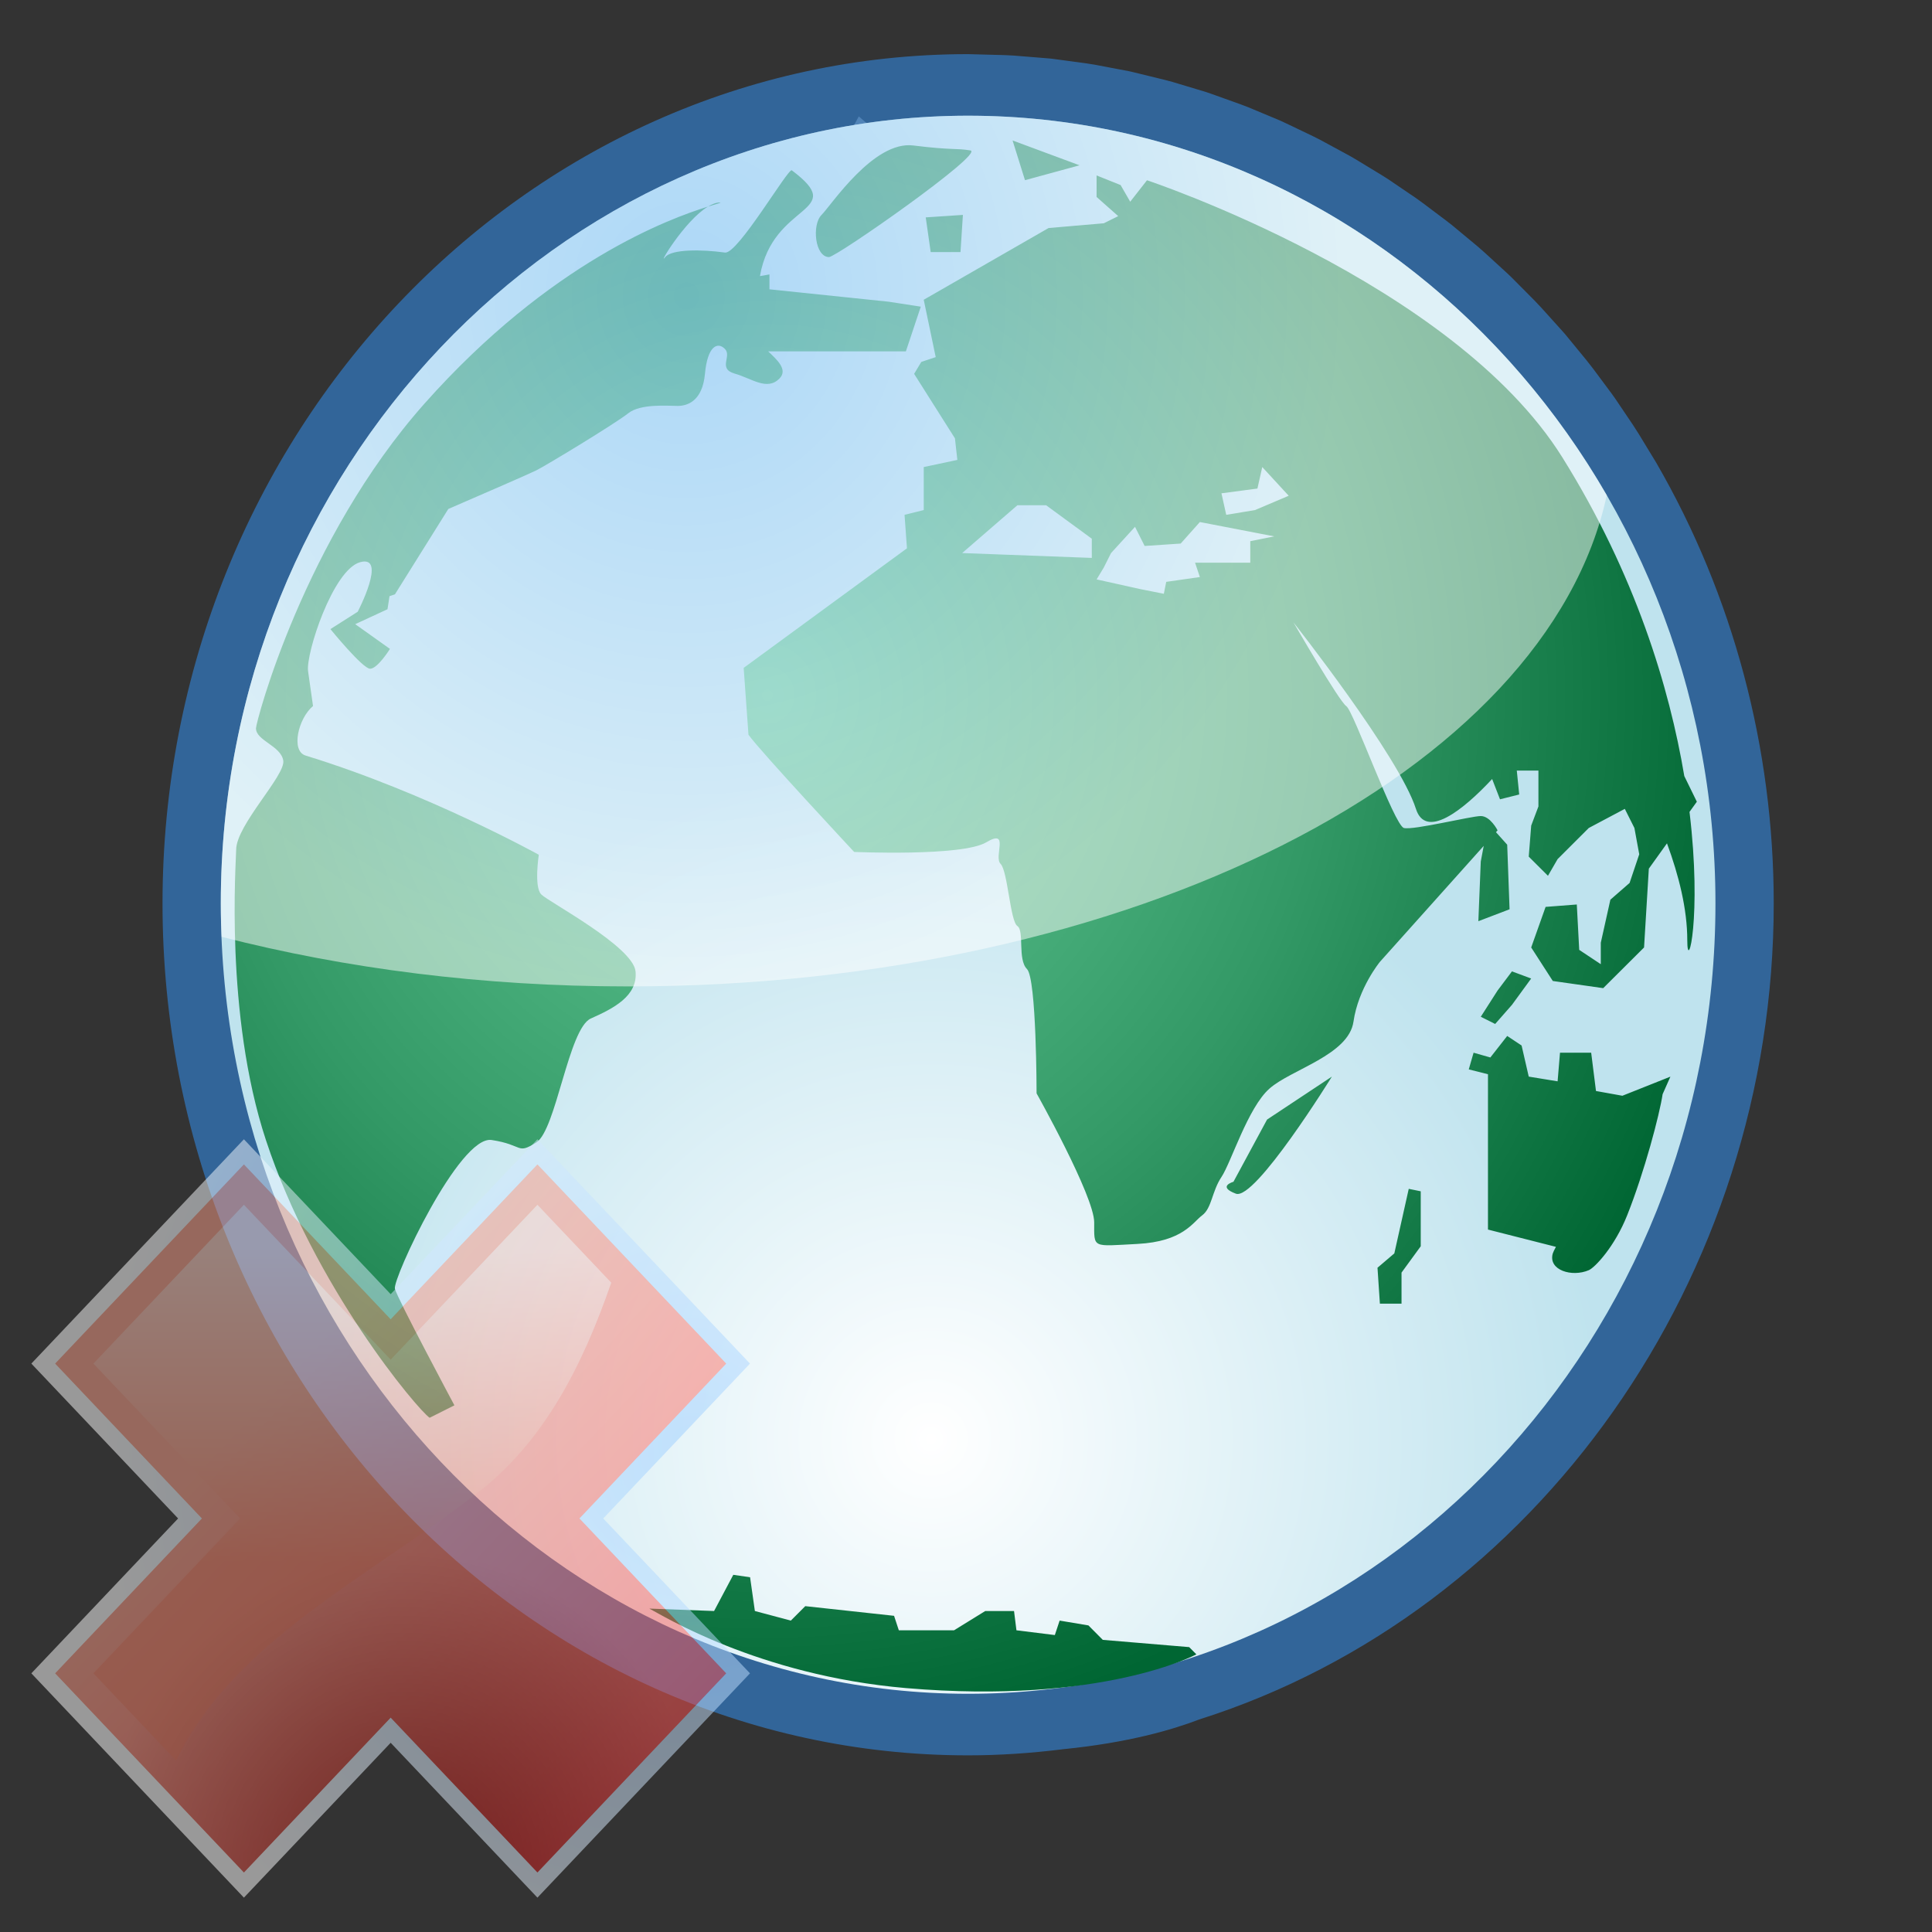
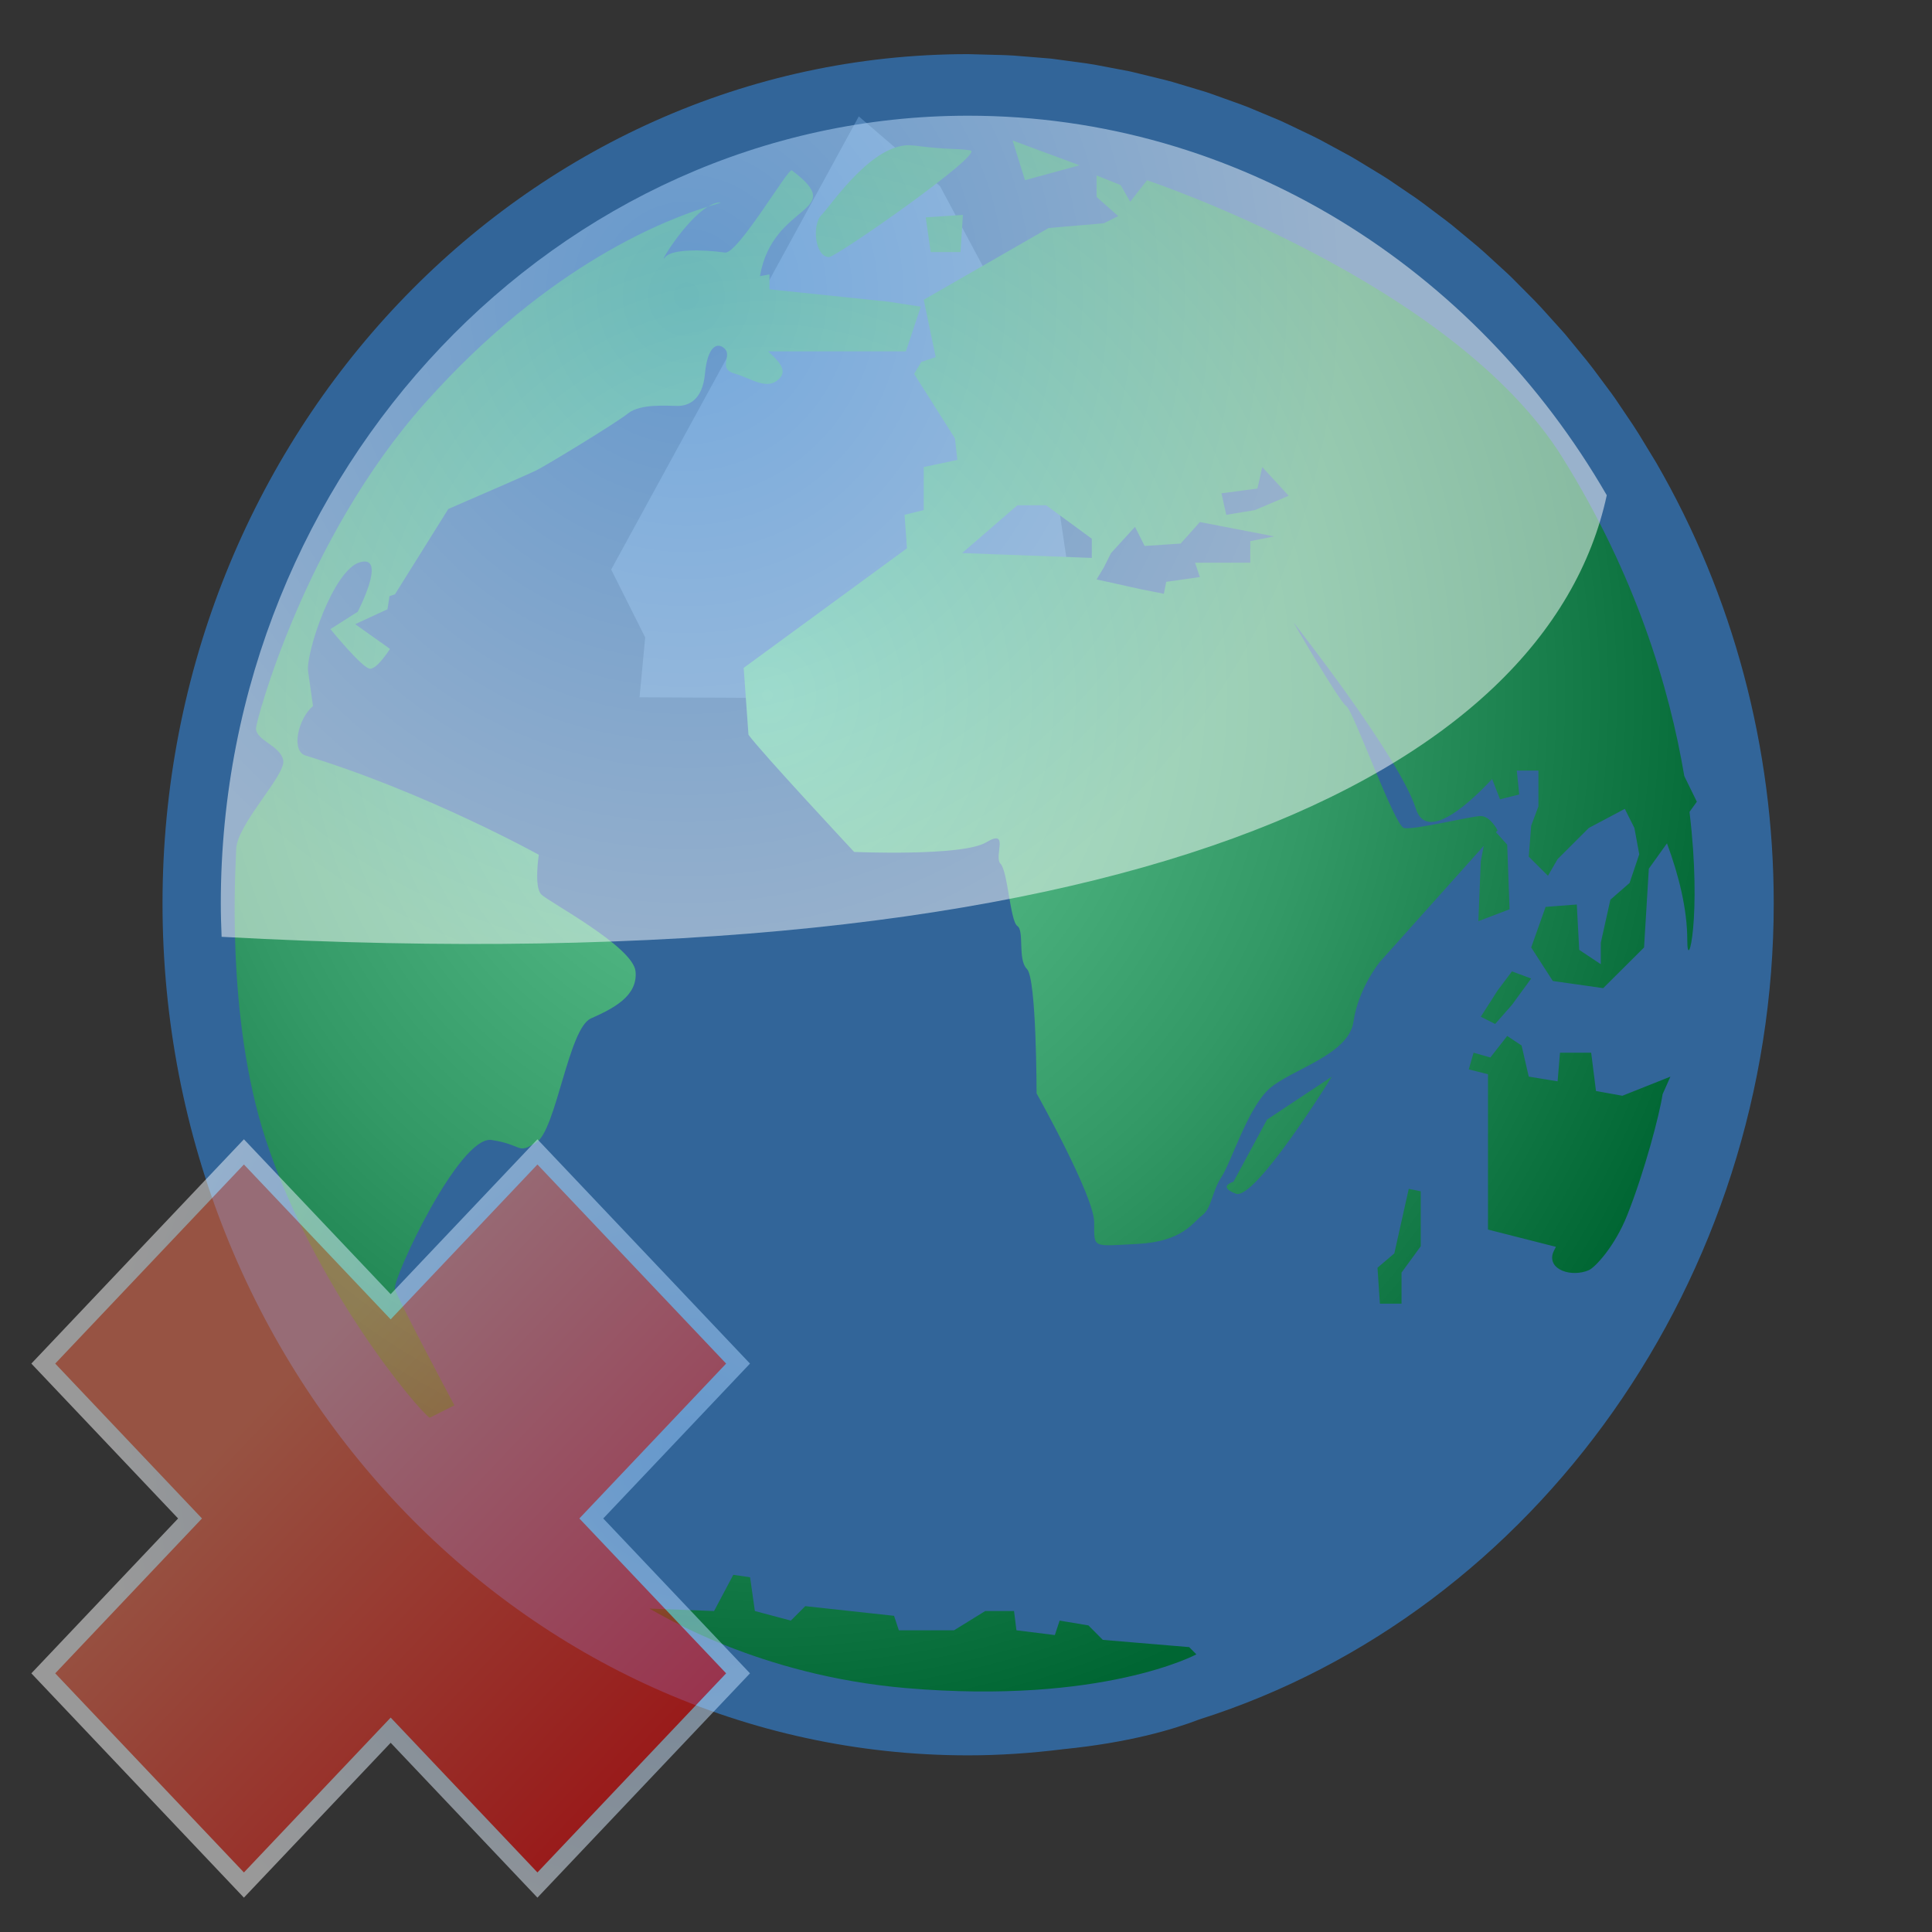
<svg xmlns="http://www.w3.org/2000/svg" xmlns:ns1="&amp;amp;ns_ai;" xmlns:ns2="http://sodipodi.sourceforge.net/DTD/sodipodi-0.dtd" ns1:viewOrigin="178 524" ns1:rulerOrigin="-178 -268" ns1:pageBounds="178 524 434 268" width="48pt" height="48pt" viewBox="0 0 256 256" style="overflow:visible;enable-background:new 0 0 256 256" xml:space="preserve" id="svg153" ns2:version="0.32pre" ns2:docname="/home/cschalle/gnome-themes-extras/Nuvola/icons/scalable/filesystems/gnome-fs-bookmark-missing.svg" ns2:docbase="/home/cschalle/gnome-themes-extras/Nuvola/icons/scalable/filesystems">
  <rect x="0" y="0" width="256" height="256" fill="#333333" stroke="none" />
  <defs id="defs203">
    <linearGradient id="XMLID_1_" gradientUnits="userSpaceOnUse" x1="23" y1="130" x2="233" y2="130">
      <stop offset="0" style="stop-color:#A7ABAC" id="stop158" />
      <stop offset="1" style="stop-color:#878B8C" id="stop159" />
    </linearGradient>
    <linearGradient id="XMLID_2_" gradientUnits="userSpaceOnUse" x1="84.503" y1="86.503" x2="321.502" y2="323.502">
      <stop offset="0" style="stop-color:#FFFFFF" id="stop166" />
      <stop offset="1" style="stop-color:#99CCFF" id="stop167" />
    </linearGradient>
  </defs>
  <ns2:namedview id="base" />
  <g id="g248" transform="matrix(1.286,0,0,1.358,-35.898,-38.953)">
    <path style="font-size:12;opacity:0.3;fill:#ffffff;" d="M116.402,40.043l8.375,6.816l10.127,17.92l3.313,21.035l-0.779,11.104l-43.627-0.195l0.582-5.844    l-3.504-6.621L116.402,40.043z" id="path173" />
    <g id="g174" style="font-size:12;stroke:#000000;">
      <path ns1:knockout="Off" style="opacity:0.5;fill:#3399FF;stroke:none;" d="M44.66,116.833c0,45.836,37.234,83.127,83.004,83.127c3.167,0,6.476-0.205,9.835-0.604     c6.668-0.631,11.224-1.897,13.974-2.896c34.858-10.464,59.201-43.197,59.201-79.626c0-15.171-4.186-30.038-12.102-42.994     l-1.8-2.802l-0.588-0.871c-0.01-0.015-1.874-2.631-1.874-2.631c-0.002,0-0.354-0.469-0.354-0.469     c0.004,0.004-1.903-2.419-1.903-2.419c-0.001-0.002-0.668-0.81-0.668-0.81c0.006,0.006-2.196-2.535-2.196-2.535     c0.004,0.004-0.284-0.305-0.284-0.305l-2.15-2.259c-0.074-0.075-0.719-0.722-0.719-0.722l-2.436-2.323     c0.004,0.004-0.361-0.322-0.361-0.322l-0.155-0.136c0.005,0.004-2.18-1.891-2.18-1.891c-0.011-0.009-0.747-0.622-0.747-0.622     l-2.659-2.09l-0.588-0.432c-0.01-0.009-2.369-1.688-2.369-1.688c-0.001-0.001-0.737-0.505-0.737-0.505     c-0.009-0.007-2.877-1.849-2.877-1.849c-0.004-0.003-0.68-0.406-0.68-0.406c-0.003-0.001-2.535-1.46-2.535-1.46     c-0.017-0.008-0.724-0.4-0.724-0.4l-3.073-1.578c-0.003-0.001-0.735-0.35-0.735-0.35c-0.009-0.003-2.741-1.242-2.741-1.242     c0.014,0.006-0.171-0.075-0.171-0.075l-0.508-0.221c0.014,0.006-3.249-1.285-3.249-1.285c0.004,0.001-0.592-0.214-0.592-0.214     l-0.207-0.073l-2.942-0.999c-0.006-0.002-0.576-0.188-0.576-0.188c-0.006-0.001-3.438-0.979-3.438-0.979     c0.005,0.001-0.605-0.154-0.605-0.154l-0.224-0.056c-0.01-0.003-3.194-0.74-3.194-0.74c-0.086-0.02-0.449-0.099-0.449-0.099     l-3.583-0.644c-0.009-0.001-0.889-0.134-0.889-0.134c0.007,0.002-3.443-0.438-3.443-0.438c-0.021-0.002-0.271-0.03-0.271-0.03     c-0.008-0.002-3.724-0.286-3.724-0.286l-0.91-0.045l-3.798-0.096C81.895,33.969,44.66,71.142,44.66,116.833z" id="path175" />
      <radialGradient id="XMLID_3_" cx="-106.597" cy="439.898" r="97.082" fx="-106.597" fy="439.898" gradientTransform="matrix(1.101 0 0 -1.043 241.215 627.925)" gradientUnits="userSpaceOnUse">
        <stop offset="0" style="stop-color:#FFFFFF" id="stop177" />
        <stop offset="0.652" style="stop-color:#BFE3EE" id="stop178" />
      </radialGradient>
-       <path style="fill:url(#XMLID_3_);stroke:none;" d="M127.664,193.954c42.516,0,77.005-34.631,77.005-77.121c0-42.22-34.486-76.859-77.005-76.859     c-42.214,0-76.999,34.639-76.999,76.859C50.666,159.322,85.45,193.954,127.664,193.954z" id="path182" />
      <radialGradient id="XMLID_4_" cx="-117.514" cy="507.985" r="102.199" fx="-117.514" fy="507.985" gradientTransform="matrix(1 0 0 -1 224.5 604.5)" gradientUnits="userSpaceOnUse">
        <stop offset="0" style="stop-color:#66CC99" id="stop184" />
        <stop offset="0.556" style="stop-color:#339966" id="stop185" />
        <stop offset="1" style="stop-color:#006633" id="stop186" />
      </radialGradient>
      <path style="fill:url(#XMLID_4_);stroke:none;" d="M102.087,48.442c-0.38,0-0.798,0.157-1.225,0.399C101.864,48.548,102.338,48.442,102.087,48.442z      M126.881,53.281l0.248-3.628l-3.829,0.242l0.51,3.386H126.881z M83.686,115.957c-0.769-0.724-0.255-3.871-0.255-3.871     s-11.502-6.045-24.026-9.679c-1.546-0.448-0.765-3.626,0.762-4.834l-0.509-3.397c-0.253-1.689,2.559-9.916,5.37-10.639     c2.812-0.731-0.255,4.837-0.255,4.837l-2.813,1.694c0,0,3.322,3.868,4.092,3.868c0.766,0,2.043-1.937,2.043-1.937l-3.579-2.413     l3.324-1.457l0.209-1.276l0.557-0.176l5.501-8.331c3.802-1.557,8.475-3.482,9.068-3.768c1.023-0.481,8.178-4.592,9.457-5.561     c1.281-0.971,4.087-0.726,5.108-0.726c1.026,0,2.558-0.484,2.813-3.152c0.255-2.66,1.278-3.146,2.045-2.417     c0.768,0.721-0.768,1.934,1.023,2.417c1.79,0.487,3.319,1.697,4.6,0.487c0.937-0.888-0.316-1.896-1.159-2.659h14.191l1.537-4.361     l-3.323-0.484l-12.272-1.208v-1.452l-0.979,0.164c1.329-7.3,9.221-6.095,3.282-10.324c-0.362-0.26-5.559,8.19-6.88,8.026     c-2.396-0.316-5.494-0.34-6.156,0.438c-0.868,1.028,1.961-3.539,4.401-4.925c-3.892,1.147-16.188,5.355-29.192,19.203     C59.242,81.285,54.289,99.122,54.289,99.746c0,1.208,2.557,1.692,2.813,3.147c0.254,1.445-4.854,6.29-4.854,8.708     c0,1.117-1.207,16.032,3.063,28.317c4.989,14.341,15.633,26.315,16.872,27.103l2.552-1.213c0,0-5.877-10.404-6.131-11.375     c-0.254-0.963,6.646-15.002,9.967-14.515c3.321,0.478,2.556,1.453,4.602,0.241c2.044-1.208,3.322-11.135,5.621-12.097     c2.303-0.973,4.855-2.18,4.604-4.6c-0.258-2.426-8.947-6.775-9.714-7.504H83.686z M139.147,44.813l-6.9-2.423l1.279,3.876     L139.147,44.813z M113.332,53.767c0.768,0,16.103-10.159,14.568-10.406c-1.531-0.239-1.788,0-5.881-0.482     c-4.089-0.486-8.437,5.808-9.456,6.776C111.544,50.625,111.887,53.767,113.332,53.767z M183.702,126.731l1.979-2.569     l-1.979-0.697l-1.482,1.868l-1.73,2.56l1.482,0.703L183.702,126.731z M192.359,135.132l-0.495-3.732h-3.212l-0.247,2.793     l-2.974-0.46l-0.737-3.036l-1.483-0.93l-1.735,2.098l-1.728-0.465l-0.498,1.629l1.98,0.472v15.157l7.002,1.685     c-0.16,0.282-0.283,0.516-0.324,0.644c-0.498,1.635,1.979,2.339,3.707,1.635c0.645-0.26,2.681-2.316,3.958-5.358     c1.783-4.238,3.341-9.835,3.651-11.815l0.802-1.712l-4.946,1.864l-2.722-0.464L192.359,135.132z M202.751,106.909l-1.292-2.502     c-1.53-8.625-5.038-19.672-12.558-31.084c-11.317-17.154-42.804-27.05-42.804-27.05l-1.729,2.093l-0.99-1.626l-2.475-0.938v2.1     l2.229,1.869l-1.485,0.699l-5.691,0.464l-12.863,6.999l1.235,5.596l-1.486,0.469l-0.738,1.164l4.205,6.294l0.248,2.104     l-3.463,0.696v4.197l-1.978,0.464l0.249,3.268L104.54,93.852l0.495,6.524c1.235,1.635,10.888,11.434,10.888,11.434     s11.128,0.461,13.604-0.935c2.474-1.399,0.742,1.397,1.485,2.099c0.738,0.704,0.988,5.596,1.729,6.065     c0.742,0.465,0,3.262,0.989,4.198c0.99,0.927,0.99,12.131,0.99,12.131s5.937,10.021,5.937,12.589     c0,2.564-0.246,2.332,4.455,2.102c4.701-0.233,5.688-2.102,6.677-2.795c0.992-0.704,0.992-2.334,1.981-3.737     c0.992-1.4,2.719-6.764,4.947-8.626c2.228-1.87,8.163-3.27,8.656-6.533c0.494-3.266,2.721-5.832,2.721-5.832l10.697-11.315     l-0.303,1.524l-0.249,5.824l3.216-1.163l-0.244-6.301l-1.156-1.222l0.165-0.178c0,0-0.744-1.396-1.73-1.396     c-0.991,0-6.931,1.396-7.919,1.166c-0.989-0.234-5.197-11.432-5.938-11.891c-0.743-0.468-5.441-8.166-5.441-8.166     s10.884,13.062,12.615,18.189c1.006,2.986,4.78,0.207,7.853-2.912l0.81,1.98l1.979-0.47l-0.248-2.331h2.228v3.499l-0.744,1.867     l-0.253,3.03l1.98,1.868l0.994-1.628l3.211-3.036l3.712-1.867l0.99,1.867l0.497,2.567l-0.994,2.796l-1.979,1.634l-0.988,4.199     v2.094l-2.223-1.397l-0.249-4.428l-3.214,0.234l-1.485,3.959l2.227,3.271l5.193,0.699l4.209-3.97l0.492-7.689l1.87-2.471     c1.22,3.133,2.092,6.414,2.092,9.466c0,3.349,1.53-2.32,0.229-12.533l0.758-0.997V106.909z M140.41,83.122l-13.358-0.474     l5.687-4.662h2.97l4.7,3.262v1.872L140.41,83.122z M156.739,81.488v2.1h-5.689l0.495,1.4l-3.467,0.47l-0.245,1.164l-2.474-0.466     l-4.454-0.937l0.742-1.163l0.744-1.406l2.472-2.562l0.991,1.867l3.713-0.234l1.978-2.1l7.666,1.4l-2.471,0.468L156.739,81.488z      M157.23,78.454l-2.967,0.464l-0.494-2.1l3.706-0.464l0.499-2.098l2.724,2.801l-3.468,1.395V78.454z M171.581,150.983     l-1.734,1.399l0.247,3.503h2.229v-3.028l1.98-2.571v-5.362l-1.236-0.24L171.581,150.983z M155.01,143.993     c0,0-1.733,0.458,0.244,1.163c1.977,0.702,9.894-11.424,9.894-11.424l-6.68,4.193l-3.461,6.067H155.01z M141.543,188.692     l-1.48-1.41l-2.968-0.471l-0.494,1.412l-3.956-0.465l-0.248-1.88h-2.966l-3.217,1.88h-5.687l-0.491-1.413l-9.149-0.943     l-1.486,1.409l-3.707-0.934l-0.493-3.294l-1.731-0.239l-1.979,3.533l-6.674-0.238c1.193,0.566,11.163,6.512,26.451,7.758     c20.274,1.637,29.917-3.292,29.917-3.292l-0.742-0.706L141.543,188.692z" id="path192" />
      <radialGradient id="XMLID_5_" cx="98.648" cy="57.552" r="67.136" fx="98.648" fy="57.552" gradientUnits="userSpaceOnUse">
        <stop offset="0" style="stop-color:#99CCFF" id="stop194" />
        <stop offset="1" style="stop-color:#FFFFFF" id="stop195" />
      </radialGradient>
-       <path style="opacity:0.5;fill:url(#XMLID_5_);stroke:none;" d="M193.471,77.007c-13.518-22.147-37.936-37.033-65.807-37.033c-42.214,0-76.999,34.639-76.999,76.859     c0,1.093,0.037,2.178,0.084,3.26c12.759,3.1,26.909,4.839,41.822,4.839C144.495,124.932,187.3,104.014,193.471,77.007z" id="path199" />
+       <path style="opacity:0.5;fill:url(#XMLID_5_);stroke:none;" d="M193.471,77.007c-13.518-22.147-37.936-37.033-65.807-37.033c-42.214,0-76.999,34.639-76.999,76.859     c0,1.093,0.037,2.178,0.084,3.26C144.495,124.932,187.3,104.014,193.471,77.007z" id="path199" />
    </g>
    <g id="Layer_2" ns1:layer="yes" ns1:editable="no" ns1:dimmedPercent="50" ns1:rgbTrio="#FFFF4F004F00" style="stroke:#000000;">
      <path ns1:knockout="Off" style="fill:none;stroke:none;" d="M256,256H0V0h256V256z" id="path201" />
    </g>
  </g>
  <g style="font-size:12;opacity:0.5;stroke:#000000;overflow:visible;enable-background:new 0 0 204.756 242.183;" id="g1187" transform="matrix(1.158,0,0,1.222,-22.782,121.256)">
    <linearGradient id="linearGradient317" gradientUnits="userSpaceOnUse" x1="35.118" y1="35.384" x2="93.707" y2="95.538">
      <stop offset="0" style="stop-color:#D10000" id="stop1189" />
      <stop offset="1" style="stop-color:#B30000" id="stop1190" />
    </linearGradient>
    <path style="fill:url(#XMLID_5_);stroke:none;" d="M79.804,25.674c0,0-13.123,13.123-15.428,15.428c-2.305-2.305-16.793-16.793-16.793-16.793L23.261,48.631     c0,0,14.488,14.488,16.793,16.793c-2.305,2.305-16.793,16.793-16.793,16.793l24.322,24.322c0,0,14.488-14.488,16.793-16.793     c2.305,2.305,16.793,16.793,16.793,16.793l24.322-24.322c0,0-14.488-14.488-16.791-16.793     c2.303-2.305,16.791-16.793,16.791-16.793L81.169,24.309L79.804,25.674z" id="path1194" />
    <linearGradient id="XMLID_6_" gradientUnits="userSpaceOnUse" x1="50.741" y1="51.788" x2="93.28" y2="94.327">
      <stop offset="0" style="stop-color:#FB7453" id="stop1196" />
      <stop offset="1" style="stop-color:#FF0000" id="stop1197" />
    </linearGradient>
    <path style="fill:url(#XMLID_6_);stroke:none;" d="M102.761,48.631l-21.591-21.59L64.376,43.834L47.583,27.041l-21.591,21.59l16.794,16.793L25.993,82.217     l21.591,21.59l16.793-16.791l16.793,16.791l21.591-21.59L85.968,65.424L102.761,48.631z" id="path1201" />
    <radialGradient id="XMLID_7_" cx="65.943" cy="104.178" r="35.101" fx="65.943" fy="104.178" gradientUnits="userSpaceOnUse">
      <stop offset="0" style="stop-color:#000000" id="stop1203" />
      <stop offset="1" style="stop-color:#FFFFFF" id="stop1204" />
    </radialGradient>
-     <path style="opacity:0.3;fill:url(#XMLID_7_);stroke:none;" d="M102.761,48.631l-21.591-21.59L64.376,43.834L47.583,27.041l-21.591,21.59l16.794,16.793L25.993,82.217     l21.591,21.59l16.793-16.791l16.793,16.791l21.591-21.59L85.968,65.424L102.761,48.631z" id="path1208" />
    <linearGradient id="XMLID_8_" gradientUnits="userSpaceOnUse" x1="59.991" y1="70.252" x2="59.991" y2="36.325">
      <stop offset="0" style="stop-color:#FB7453" id="stop1210" />
      <stop offset="1" style="stop-color:#FFFFFF" id="stop1211" />
    </linearGradient>
-     <path style="opacity:0.5;fill:url(#XMLID_8_);stroke:none;" d="M74.126,62.783c7.81-5.613,12.226-14.002,15.492-22.926c-3.467-3.467-6.907-6.906-8.449-8.447     c-3.307,3.307-16.793,16.793-16.793,16.793S50.89,34.717,47.583,31.41c-3.133,3.133-14.088,14.088-17.221,17.221     c3.307,3.307,16.793,16.793,16.793,16.793S33.669,78.91,30.363,82.217c1.693,1.693,5.675,5.676,9.471,9.471     C46.166,78.984,61.967,71.68,74.126,62.783z" id="path1215" />
  </g>
</svg>